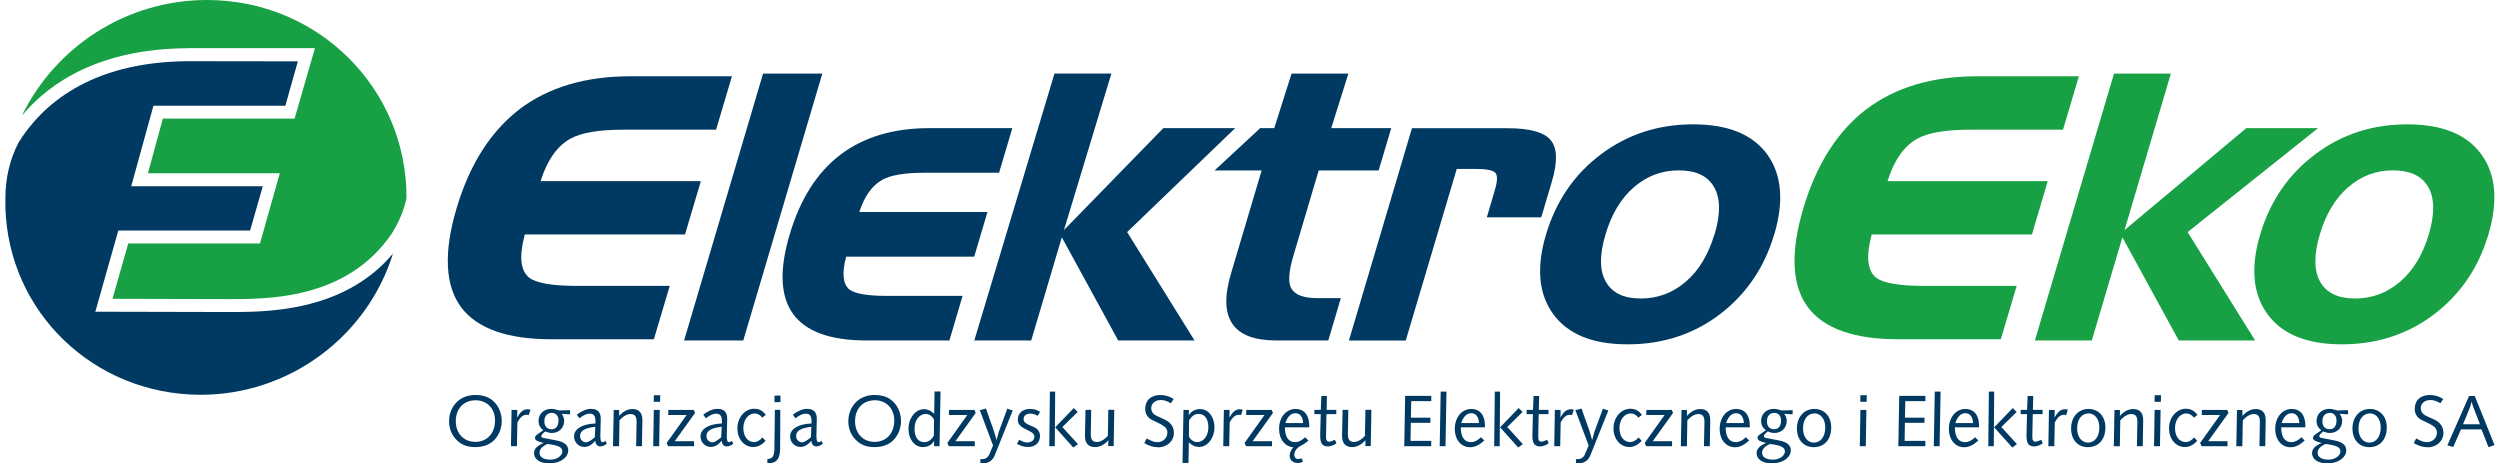
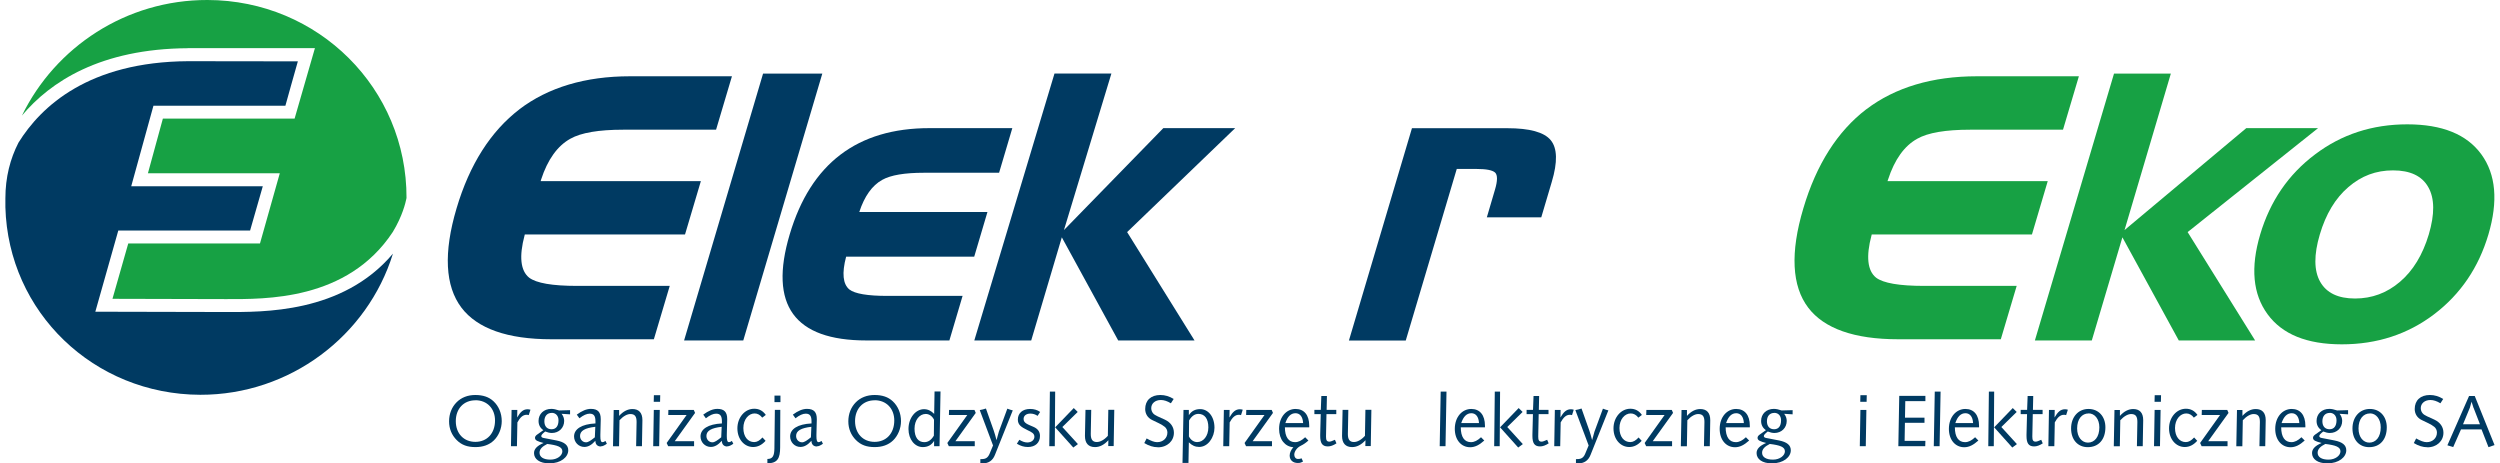
<svg xmlns="http://www.w3.org/2000/svg" width="232" height="43" viewBox="0 0 232 43" fill="none">
  <g clip-path="url(#clip0_2001_1703)">
    <path d="M68.976 31.594H63.484L70.813 6.828H76.311L68.976 31.594Z" fill="#003A62" />
    <path d="M88.094 31.594H80.4C73.71 31.594 71.332 28.318 73.282 21.76C75.232 15.181 79.559 11.891 86.249 11.891H93.943L92.716 16.032H85.745C83.949 16.032 82.666 16.247 81.873 16.69C80.94 17.203 80.225 18.2 79.741 19.675H91.635L90.408 23.817H78.521C78.114 25.354 78.219 26.365 78.823 26.864C79.334 27.259 80.506 27.459 82.322 27.459H89.328L88.101 31.601" fill="#003A62" />
    <path d="M173.192 10.139C170.527 12.175 168.556 15.264 167.35 19.336C166.122 23.443 166.277 26.545 167.805 28.553C169.278 30.493 172.083 31.483 176.144 31.483H185.675L187.148 26.531H178.536C176.256 26.531 174.762 26.275 174.096 25.763C173.297 25.119 173.156 23.796 173.675 21.843L173.696 21.76H188.564L190.03 16.808H175.162L175.211 16.663C175.814 14.806 176.726 13.532 177.925 12.874C178.914 12.313 180.562 12.036 182.821 12.036H191.447L192.92 7.078H183.459C179.321 7.078 175.871 8.11 173.199 10.139" fill="#17A144" />
    <path d="M48.21 10.139C45.545 12.175 43.574 15.264 42.368 19.336C41.148 23.443 41.302 26.545 42.824 28.553C44.296 30.493 47.102 31.483 51.155 31.483H60.679L62.152 26.531H53.54C51.261 26.531 49.767 26.275 49.1 25.763C48.301 25.119 48.161 23.796 48.68 21.843L48.701 21.76H63.569L65.041 16.808H50.173L50.215 16.663C50.819 14.806 51.737 13.532 52.93 12.874C53.919 12.313 55.567 12.036 57.825 12.036H66.451L67.924 7.078H58.463C54.325 7.078 50.875 8.11 48.203 10.139" fill="#003A62" />
    <path d="M110.852 31.594H103.769L98.537 22.023L95.697 31.594H90.416L97.857 6.822H103.138L98.734 21.351L107.956 11.891H114.625L104.597 21.538L110.852 31.594Z" fill="#003A62" />
-     <path d="M123.245 31.594H118.434C114.408 31.594 113.013 29.537 114.226 25.423L117.08 15.818H112.711L116.947 11.891H118.251L119.857 6.828H125.131L123.539 11.891H129.108L127.937 15.818H122.375L120.012 23.782C119.591 25.202 119.528 26.192 119.815 26.732C120.145 27.355 120.958 27.667 122.27 27.667H124.43L123.266 31.594" fill="#003A62" />
    <path d="M143.035 20.167H137.979L138.729 17.618C138.982 16.773 138.982 16.24 138.743 16.012C138.498 15.79 137.923 15.679 137.025 15.679H135.187L130.454 31.601H125.18L131.029 11.898H139.886C141.948 11.898 143.295 12.265 143.905 13.006C144.522 13.747 144.557 15.035 144.003 16.884L143.028 20.174" fill="#003A62" />
-     <path d="M159.11 21.76C159.678 19.862 159.664 18.401 159.067 17.362C158.478 16.33 157.391 15.811 155.799 15.811C154.207 15.811 152.847 16.323 151.64 17.362C150.434 18.394 149.551 19.862 148.99 21.76C148.421 23.65 148.435 25.125 149.025 26.15C149.614 27.189 150.694 27.702 152.258 27.702C153.822 27.702 155.217 27.189 156.43 26.15C157.644 25.119 158.527 23.65 159.095 21.76M164.643 21.76C163.731 24.834 162.048 27.3 159.607 29.163C157.16 31.019 154.305 31.954 151.044 31.954C147.783 31.954 145.518 31.019 144.15 29.163C142.783 27.3 142.558 24.834 143.47 21.76C144.396 18.671 146.086 16.185 148.555 14.329C151.03 12.466 153.878 11.538 157.118 11.538C160.358 11.538 162.637 12.466 163.998 14.329C165.344 16.192 165.569 18.671 164.65 21.76H164.643Z" fill="#003A62" />
    <path d="M209.274 31.594H202.191L196.959 22.023L194.119 31.594H188.838L196.181 6.828H201.455L197.156 21.351L208.454 11.891H215.116L203.012 21.538L209.274 31.594Z" fill="#17A144" />
    <path d="M225.391 21.76C225.952 19.862 225.938 18.401 225.342 17.362C224.76 16.33 223.666 15.811 222.074 15.811C220.482 15.811 219.136 16.323 217.929 17.362C216.723 18.394 215.839 19.862 215.278 21.76C214.717 23.65 214.731 25.125 215.313 26.15C215.903 27.189 216.983 27.702 218.547 27.702C220.11 27.702 221.506 27.189 222.719 26.15C223.933 25.119 224.823 23.65 225.391 21.76ZM230.925 21.76C230.013 24.834 228.337 27.3 225.889 29.163C223.442 31.019 220.587 31.954 217.326 31.954C214.065 31.954 211.793 31.019 210.432 29.163C209.065 27.3 208.833 24.834 209.745 21.76C210.664 18.671 212.361 16.185 214.837 14.329C217.298 12.466 220.153 11.538 223.393 11.538C226.633 11.538 228.919 12.466 230.273 14.329C231.626 16.192 231.837 18.671 230.925 21.76Z" fill="#17A144" />
    <path d="M17.443 4.467H29.225L27.339 11.005H15.115C14.932 11.676 14.014 15.007 13.726 16.081H25.964L24.127 22.591H11.903C11.72 23.235 10.745 26.621 10.437 27.73C11.797 27.73 20.985 27.757 20.985 27.757C24.582 27.757 32.234 27.923 36.449 21.531C37.346 20.056 37.634 18.809 37.704 18.47C37.704 18.47 37.704 18.429 37.725 18.38C37.76 8.227 29.548 0.021 19.253 3.26766e-05C11.692 -0.014 5.128 4.377 2.035 10.727C4.672 7.583 9.322 4.522 17.443 4.474" fill="#17A144" />
    <path d="M20.964 28.955L8.846 28.927L10.978 21.393H23.209C23.384 20.776 24.099 18.297 24.387 17.286H12.177L14.239 9.813H26.484C26.666 9.197 27.339 6.704 27.641 5.693C25.123 5.686 17.451 5.679 17.451 5.679C8.25 5.734 3.81 9.855 1.713 13.241C0.949 14.73 0.5 16.448 0.5 18.408V18.761C0.5 18.913 0.5 19.079 0.5 19.232C0.767 28.969 8.712 36.608 18.587 36.636C26.891 36.649 34.093 31.185 36.464 23.54C31.765 29.114 24.331 28.955 20.964 28.955Z" fill="#003A62" />
    <path d="M45.826 40.874C45.391 41.289 44.816 41.49 44.121 41.49C43.385 41.49 42.845 41.303 42.382 40.839C41.926 40.382 41.674 39.794 41.674 39.101C41.674 38.408 41.919 37.785 42.375 37.328C42.81 36.892 43.399 36.656 44.107 36.656C44.816 36.656 45.37 36.836 45.798 37.238C46.275 37.681 46.562 38.339 46.562 39.08C46.562 39.766 46.275 40.444 45.826 40.874ZM44.114 37.148C43.041 37.148 42.298 37.924 42.298 39.08C42.298 40.237 43.041 41.005 44.114 41.005C45.187 41.005 45.938 40.23 45.938 39.018C45.938 37.924 45.209 37.141 44.114 37.141V37.148Z" fill="#003A62" />
    <path d="M49.059 38.519C48.989 38.498 48.919 38.492 48.863 38.492C48.533 38.492 48.267 38.727 48.014 39.198L47.972 41.407H47.418L47.474 38.041H48.007L47.993 38.741C48.288 38.228 48.554 37.979 48.961 37.979C49.045 37.979 49.129 37.993 49.227 38.021L49.066 38.526L49.059 38.519Z" fill="#003A62" />
    <path d="M52.888 38.45L52.117 38.401C52.271 38.595 52.355 38.817 52.355 39.059C52.355 39.71 51.864 40.181 51.212 40.181C51.029 40.181 50.819 40.133 50.595 40.043C50.363 40.23 50.23 40.355 50.23 40.465C50.23 40.555 50.3 40.611 50.426 40.639L51.64 40.874C52.369 41.019 52.734 41.303 52.734 41.788C52.734 42.418 52.046 43 50.98 43C50.076 43 49.557 42.605 49.557 42.044C49.557 41.663 49.851 41.359 50.447 41.109C49.9 40.964 49.648 40.874 49.648 40.632C49.648 40.521 49.711 40.431 49.83 40.341L50.426 39.918C50.125 39.717 49.977 39.426 49.977 39.059C49.977 38.422 50.454 37.944 51.163 37.944C51.38 37.944 51.611 38 51.885 38.09L52.902 38.062V38.443L52.888 38.45ZM50.784 41.199C50.307 41.435 50.069 41.691 50.069 42.017C50.069 42.411 50.433 42.654 51.078 42.654C51.724 42.654 52.187 42.266 52.187 41.885C52.187 41.476 51.738 41.317 50.784 41.199ZM51.198 38.318C50.777 38.318 50.517 38.616 50.517 39.094C50.517 39.572 50.777 39.835 51.184 39.835C51.59 39.835 51.829 39.544 51.829 39.004C51.829 38.589 51.576 38.312 51.198 38.312V38.318Z" fill="#003A62" />
    <path d="M55.756 41.435C55.447 41.435 55.251 41.241 55.251 40.902C54.907 41.289 54.585 41.476 54.227 41.476C53.694 41.476 53.273 41.04 53.273 40.5C53.273 39.821 53.968 39.357 55.258 39.295C55.258 39.226 55.258 39.163 55.258 39.108C55.258 38.602 55.111 38.388 54.718 38.388C54.452 38.388 54.136 38.526 53.771 38.817L53.526 38.478C54.003 38.124 54.431 37.944 54.837 37.944C55.483 37.944 55.749 38.249 55.749 38.886V38.935L55.714 40.334V40.486C55.714 40.853 55.763 41.033 55.917 41.033C55.995 41.033 56.079 40.999 56.184 40.916L56.317 41.179C56.107 41.331 55.924 41.421 55.749 41.421L55.756 41.435ZM53.828 40.458C53.828 40.791 54.073 41.047 54.382 41.047C54.599 41.047 54.837 40.874 55.202 40.583L55.244 39.607C54.283 39.717 53.828 39.974 53.828 40.458Z" fill="#003A62" />
    <path d="M59.573 41.407H59.033L59.075 39.184V39.149C59.075 38.651 58.92 38.422 58.493 38.422C58.212 38.422 57.847 38.609 57.49 38.997L57.448 41.414H56.887L56.95 38.048H57.455V38.595C57.834 38.173 58.247 37.958 58.689 37.958C59.292 37.958 59.615 38.311 59.615 38.983V39.025L59.573 41.414V41.407Z" fill="#003A62" />
    <path d="M61.171 41.407H60.617L60.673 38.041H61.227L61.171 41.407ZM61.255 37.287H60.666L60.68 36.677H61.269L61.255 37.287Z" fill="#003A62" />
    <path d="M62.616 40.943H64.411V41.407H62.005L61.865 41.109L63.717 38.512H62.013L62.026 38.041H64.383L64.502 38.318L62.616 40.943Z" fill="#003A62" />
    <path d="M67.49 41.435C67.182 41.435 66.986 41.241 66.986 40.902C66.642 41.289 66.319 41.476 65.962 41.476C65.429 41.476 65.008 41.04 65.008 40.5C65.008 39.821 65.702 39.357 66.993 39.295C66.993 39.226 66.993 39.163 66.993 39.108C66.993 38.602 66.845 38.388 66.453 38.388C66.186 38.388 65.87 38.526 65.506 38.817L65.26 38.478C65.737 38.124 66.165 37.944 66.572 37.944C67.217 37.944 67.484 38.249 67.484 38.886V38.935L67.448 40.334V40.486C67.448 40.853 67.498 41.033 67.652 41.033C67.729 41.033 67.813 40.999 67.918 40.916L68.052 41.179C67.841 41.331 67.659 41.421 67.484 41.421L67.49 41.435ZM65.555 40.458C65.555 40.791 65.8 41.047 66.109 41.047C66.326 41.047 66.565 40.874 66.929 40.583L66.972 39.607C66.011 39.717 65.555 39.974 65.555 40.458Z" fill="#003A62" />
    <path d="M70.737 38.762C70.548 38.505 70.302 38.367 70.029 38.367C69.475 38.367 68.984 38.914 68.984 39.724C68.984 40.535 69.412 41.026 69.987 41.026C70.253 41.026 70.499 40.881 70.758 40.597L71.046 40.908C70.695 41.296 70.316 41.483 69.888 41.483C69.082 41.483 68.43 40.77 68.43 39.752C68.43 38.734 69.131 37.931 69.994 37.931C70.442 37.931 70.793 38.117 71.067 38.505L70.737 38.755V38.762Z" fill="#003A62" />
    <path d="M72.398 41.504C72.398 42.55 72.139 42.993 71.213 42.993V42.591H71.227C71.711 42.591 71.858 42.294 71.865 41.601L71.907 38.034H72.412L72.398 41.497V41.504ZM71.872 37.321V36.712H72.426V37.321H71.872Z" fill="#003A62" />
    <path d="M75.807 41.435C75.498 41.435 75.302 41.241 75.302 40.902C74.958 41.289 74.636 41.476 74.278 41.476C73.745 41.476 73.324 41.04 73.324 40.5C73.324 39.821 74.019 39.357 75.309 39.295C75.309 39.226 75.309 39.163 75.309 39.108C75.309 38.602 75.162 38.388 74.769 38.388C74.502 38.388 74.187 38.526 73.822 38.817L73.577 38.478C74.054 38.124 74.481 37.944 74.888 37.944C75.533 37.944 75.8 38.249 75.8 38.886V38.935L75.765 40.334V40.486C75.765 40.853 75.814 41.033 75.968 41.033C76.045 41.033 76.129 40.999 76.235 40.916L76.368 41.179C76.157 41.331 75.975 41.421 75.8 41.421L75.807 41.435ZM73.878 40.458C73.878 40.791 74.124 41.047 74.432 41.047C74.65 41.047 74.888 40.874 75.253 40.583L75.295 39.607C74.334 39.717 73.878 39.974 73.878 40.458Z" fill="#003A62" />
    <path d="M82.876 40.874C82.442 41.289 81.867 41.49 81.172 41.49C80.436 41.49 79.896 41.303 79.433 40.839C78.977 40.382 78.725 39.794 78.725 39.101C78.725 38.408 78.97 37.785 79.426 37.328C79.861 36.892 80.45 36.656 81.158 36.656C81.867 36.656 82.421 36.836 82.848 37.238C83.325 37.681 83.613 38.339 83.613 39.08C83.613 39.766 83.325 40.444 82.876 40.874ZM81.165 37.148C80.092 37.148 79.349 37.924 79.349 39.08C79.349 40.237 80.092 41.005 81.165 41.005C82.238 41.005 82.989 40.23 82.989 39.018C82.989 37.924 82.259 37.141 81.165 37.141V37.148Z" fill="#003A62" />
    <path d="M87.182 41.407H86.684V40.915C86.446 41.303 86.095 41.49 85.632 41.49C84.903 41.49 84.307 40.791 84.307 39.814C84.307 38.755 84.987 37.972 85.744 37.972C86.109 37.972 86.397 38.118 86.691 38.408L86.726 36.331H87.28L87.189 41.4L87.182 41.407ZM85.906 38.415C85.345 38.415 84.868 38.962 84.868 39.78C84.868 40.597 85.218 41.033 85.772 41.033C86.137 41.033 86.418 40.839 86.663 40.431L86.677 38.949C86.509 38.602 86.214 38.415 85.913 38.415H85.906Z" fill="#003A62" />
    <path d="M88.662 40.943H90.458V41.407H88.052L87.912 41.109L89.764 38.512H88.059L88.073 38.041H90.43L90.549 38.318L88.662 40.943Z" fill="#003A62" />
    <path d="M92.33 42.217C92.126 42.737 91.74 43 91.201 43C91.137 43 91.06 43 90.976 42.986V42.605H91.088C91.488 42.605 91.691 42.46 91.846 42.079L92.154 41.338L90.92 38.055C91.116 38.021 91.313 37.972 91.495 37.91L92.217 39.953C92.308 40.202 92.386 40.5 92.477 40.846C92.596 40.396 92.666 40.126 92.694 40.057L93.48 37.924C93.669 37.993 93.837 38.055 93.985 38.083L92.33 42.217Z" fill="#003A62" />
    <path d="M96.294 38.596C96.076 38.45 95.859 38.381 95.614 38.381C95.228 38.381 94.989 38.589 94.989 38.879C94.989 39.253 95.326 39.364 95.894 39.607C96.308 39.78 96.511 40.071 96.511 40.452C96.511 41.075 96.084 41.483 95.389 41.483C95.031 41.483 94.695 41.38 94.365 41.179L94.597 40.812C94.856 40.971 95.095 41.061 95.333 41.061C95.726 41.061 95.992 40.825 95.992 40.535C95.992 40.223 95.747 40.105 95.354 39.918C94.772 39.634 94.456 39.434 94.456 38.935C94.456 38.353 94.884 37.951 95.593 37.951C95.957 37.951 96.259 38.041 96.525 38.228L96.294 38.582V38.596Z" fill="#003A62" />
    <path d="M97.885 41.407H97.373L97.429 36.338H97.92L97.885 41.407ZM99.603 41.532L97.92 39.655L99.645 37.868L100.01 38.228L98.586 39.627L100.031 41.213L99.603 41.532Z" fill="#003A62" />
    <path d="M103.356 41.393H102.844L102.858 40.853C102.472 41.276 102.058 41.49 101.616 41.49C101.013 41.49 100.684 41.137 100.684 40.465V40.424L100.733 38.035H101.266L101.224 40.251V40.285C101.224 40.777 101.385 41.019 101.785 41.019C102.093 41.019 102.458 40.832 102.809 40.445L102.851 38.028H103.405L103.349 41.386L103.356 41.393Z" fill="#003A62" />
    <path d="M107.452 41.504C107.024 41.504 106.617 41.373 106.189 41.116L106.407 40.687C106.8 40.908 107.115 41.033 107.382 41.033C107.936 41.033 108.335 40.652 108.335 40.14C108.335 39.932 108.244 39.738 108.083 39.606C107.795 39.371 107.382 39.205 106.905 38.969C106.505 38.775 106.274 38.401 106.274 37.958C106.274 37.155 106.8 36.656 107.683 36.656C108.118 36.656 108.518 36.781 108.918 37.023L108.658 37.425C108.328 37.224 108.02 37.12 107.732 37.12C107.192 37.12 106.835 37.446 106.835 37.875C106.835 38.055 106.898 38.235 107.017 38.367C107.192 38.568 107.585 38.699 108.097 38.942C108.644 39.198 108.939 39.634 108.939 40.16C108.939 40.922 108.328 41.511 107.445 41.511L107.452 41.504Z" fill="#003A62" />
    <path d="M112.303 40.915C112.023 41.289 111.658 41.476 111.279 41.476C110.915 41.476 110.613 41.338 110.325 41.047L110.29 42.958H109.736L109.828 38.041H110.325V38.533C110.564 38.145 110.915 37.965 111.377 37.965C112.107 37.965 112.703 38.644 112.703 39.697C112.703 40.126 112.556 40.583 112.296 40.915H112.303ZM111.216 38.408C110.872 38.408 110.592 38.609 110.346 39.018L110.332 40.5C110.501 40.839 110.795 41.026 111.097 41.026C111.658 41.026 112.135 40.479 112.135 39.662C112.135 38.845 111.784 38.408 111.209 38.408H111.216Z" fill="#003A62" />
    <path d="M115.159 38.519C115.089 38.498 115.018 38.492 114.962 38.492C114.633 38.492 114.366 38.727 114.114 39.198L114.072 41.407H113.518L113.574 38.041H114.107L114.093 38.741C114.387 38.228 114.654 37.979 115.06 37.979C115.145 37.979 115.229 37.993 115.327 38.021L115.166 38.526L115.159 38.519Z" fill="#003A62" />
    <path d="M116.245 40.943H118.04V41.407H115.634L115.494 41.109L117.346 38.512H115.641L115.655 38.041H118.012L118.131 38.318L116.245 40.943Z" fill="#003A62" />
    <path d="M119.239 39.648C119.239 40.562 119.583 41.033 120.186 41.033C120.495 41.033 120.796 40.881 121.119 40.576L121.42 40.881C121.182 41.096 120.95 41.255 120.726 41.359C120.354 41.539 120.109 41.892 120.109 42.197C120.109 42.398 120.228 42.592 120.453 42.592C120.607 42.592 120.684 42.578 120.782 42.529L120.922 42.827C120.726 42.931 120.67 42.965 120.431 42.965C120.004 42.965 119.681 42.716 119.681 42.273C119.681 41.996 119.828 41.719 120.025 41.504C119.253 41.449 118.699 40.791 118.699 39.8C118.699 38.685 119.387 37.951 120.228 37.951C121.014 37.951 121.497 38.505 121.497 39.51V39.655H119.26L119.239 39.648ZM120.228 38.346C119.793 38.346 119.485 38.651 119.281 39.26H120.929C120.901 38.679 120.635 38.346 120.221 38.346H120.228Z" fill="#003A62" />
    <path d="M123.223 41.428C122.69 41.428 122.515 41.102 122.515 40.451V40.327L122.564 38.429H121.975V38.035H122.571L122.62 36.746H123.139L123.111 38.035H124.008V38.429H123.097L123.055 40.465V40.521C123.055 40.839 123.118 40.985 123.37 40.985C123.475 40.985 123.637 40.922 123.882 40.812L124.022 41.144C123.735 41.331 123.475 41.428 123.223 41.428Z" fill="#003A62" />
    <path d="M127.215 41.393H126.703L126.717 40.853C126.331 41.276 125.918 41.49 125.476 41.49C124.873 41.49 124.543 41.137 124.543 40.465V40.424L124.592 38.035H125.125L125.083 40.251V40.285C125.083 40.777 125.244 41.019 125.644 41.019C125.953 41.019 126.317 40.832 126.668 40.445L126.71 38.028H127.264L127.208 41.386L127.215 41.393Z" fill="#003A62" />
-     <path d="M132.811 41.407H130.314L130.399 36.739H132.825V37.224H130.96L130.932 38.762H132.741V39.233H130.925L130.897 40.915H132.825L132.811 41.4V41.407Z" fill="#003A62" />
    <path d="M134.144 41.407H133.604L133.695 36.338H134.235L134.144 41.407Z" fill="#003A62" />
    <path d="M135.56 39.648C135.56 40.562 135.904 41.033 136.507 41.033C136.815 41.033 137.117 40.881 137.439 40.576L137.741 40.881C137.285 41.289 136.885 41.504 136.43 41.504C135.609 41.504 135.006 40.832 135.006 39.8C135.006 38.685 135.693 37.951 136.535 37.951C137.32 37.951 137.804 38.505 137.804 39.51V39.655H135.567L135.56 39.648ZM136.549 38.346C136.114 38.346 135.805 38.651 135.602 39.26H137.25C137.222 38.679 136.956 38.346 136.542 38.346H136.549Z" fill="#003A62" />
    <path d="M139.172 41.407H138.66L138.716 36.338H139.207L139.172 41.407ZM140.89 41.532L139.207 39.655L140.932 37.868L141.297 38.228L139.873 39.627L141.318 41.213L140.89 41.532Z" fill="#003A62" />
    <path d="M142.916 41.428C142.383 41.428 142.208 41.102 142.208 40.451V40.327L142.257 38.429H141.668V38.035H142.264L142.313 36.746H142.832L142.804 38.035H143.702V38.429H142.79L142.748 40.465V40.521C142.748 40.839 142.811 40.985 143.064 40.985C143.169 40.985 143.33 40.922 143.576 40.812L143.716 41.144C143.428 41.331 143.169 41.428 142.916 41.428Z" fill="#003A62" />
    <path d="M145.875 38.519C145.805 38.498 145.735 38.492 145.679 38.492C145.349 38.492 145.083 38.727 144.83 39.198L144.788 41.407H144.234L144.29 38.041H144.823L144.809 38.741C145.104 38.228 145.371 37.979 145.777 37.979C145.861 37.979 145.946 37.993 146.044 38.021L145.882 38.526L145.875 38.519Z" fill="#003A62" />
    <path d="M147.601 42.217C147.398 42.737 147.012 43 146.472 43C146.409 43 146.332 43 146.248 42.986V42.605H146.36C146.759 42.605 146.963 42.46 147.117 42.079L147.426 41.338L146.191 38.055C146.388 38.021 146.584 37.972 146.766 37.91L147.489 39.953C147.58 40.202 147.657 40.5 147.748 40.846C147.868 40.396 147.938 40.126 147.966 40.057L148.751 37.924C148.941 37.993 149.109 38.055 149.256 38.083L147.601 42.217Z" fill="#003A62" />
    <path d="M152.04 38.762C151.85 38.505 151.605 38.367 151.331 38.367C150.777 38.367 150.286 38.914 150.286 39.724C150.286 40.535 150.714 41.026 151.289 41.026C151.556 41.026 151.801 40.881 152.061 40.597L152.348 40.908C151.998 41.296 151.619 41.483 151.191 41.483C150.385 41.483 149.732 40.77 149.732 39.752C149.732 38.734 150.434 37.931 151.296 37.931C151.745 37.931 152.096 38.117 152.369 38.505L152.04 38.755V38.762Z" fill="#003A62" />
    <path d="M153.373 40.943H155.169V41.407H152.763L152.623 41.109L154.475 38.512H152.77L152.784 38.041H155.141L155.26 38.318L153.373 40.943Z" fill="#003A62" />
    <path d="M158.668 41.407H158.128L158.171 39.184V39.149C158.171 38.651 158.016 38.422 157.588 38.422C157.308 38.422 156.943 38.609 156.586 38.997L156.543 41.414H155.982L156.046 38.048H156.55V38.595C156.929 38.173 157.343 37.958 157.785 37.958C158.388 37.958 158.711 38.311 158.711 38.983V39.025L158.668 41.414V41.407Z" fill="#003A62" />
    <path d="M160.14 39.648C160.14 40.562 160.484 41.033 161.087 41.033C161.395 41.033 161.697 40.881 162.02 40.576L162.321 40.881C161.865 41.289 161.465 41.504 161.01 41.504C160.189 41.504 159.586 40.832 159.586 39.8C159.586 38.685 160.273 37.951 161.115 37.951C161.9 37.951 162.384 38.505 162.384 39.51V39.655H160.147L160.14 39.648ZM161.129 38.346C160.694 38.346 160.385 38.651 160.182 39.26H161.83C161.802 38.679 161.536 38.346 161.122 38.346H161.129Z" fill="#003A62" />
    <path d="M166.341 38.45L165.57 38.401C165.724 38.595 165.808 38.817 165.808 39.059C165.808 39.71 165.317 40.181 164.665 40.181C164.483 40.181 164.272 40.133 164.048 40.043C163.816 40.23 163.683 40.355 163.683 40.465C163.683 40.555 163.753 40.611 163.879 40.639L165.093 40.874C165.822 41.019 166.187 41.303 166.187 41.788C166.187 42.418 165.499 43 164.433 43C163.529 43 163.01 42.605 163.01 42.044C163.01 41.663 163.304 41.359 163.9 41.109C163.353 40.964 163.101 40.874 163.101 40.632C163.101 40.521 163.164 40.431 163.283 40.341L163.879 39.918C163.578 39.717 163.431 39.426 163.431 39.059C163.431 38.422 163.907 37.944 164.616 37.944C164.833 37.944 165.065 38 165.338 38.09L166.355 38.062V38.443L166.341 38.45ZM164.237 41.199C163.76 41.435 163.522 41.691 163.522 42.017C163.522 42.411 163.886 42.654 164.532 42.654C165.177 42.654 165.64 42.266 165.64 41.885C165.64 41.476 165.191 41.317 164.237 41.199ZM164.651 38.318C164.23 38.318 163.971 38.616 163.971 39.094C163.971 39.572 164.23 39.835 164.637 39.835C165.044 39.835 165.282 39.544 165.282 39.004C165.282 38.589 165.03 38.312 164.651 38.312V38.318Z" fill="#003A62" />
-     <path d="M168.304 41.497C167.385 41.497 166.754 40.819 166.754 39.759C166.754 38.699 167.42 37.951 168.367 37.951C169.314 37.951 169.938 38.658 169.938 39.655C169.938 40.798 169.3 41.497 168.304 41.497ZM168.381 38.367C167.771 38.367 167.322 38.879 167.322 39.759C167.322 40.576 167.771 41.075 168.325 41.075C168.935 41.075 169.384 40.555 169.384 39.662C169.384 38.879 168.949 38.36 168.381 38.36V38.367Z" fill="#003A62" />
    <path d="M173.144 41.407H172.59L172.646 38.041H173.2L173.144 41.407ZM173.221 37.287H172.632L172.646 36.677H173.235L173.221 37.287Z" fill="#003A62" />
    <path d="M178.663 41.407H176.166L176.25 36.739H178.677V37.224H176.811L176.783 38.762H178.593V39.233H176.776L176.748 40.915H178.677L178.663 41.4V41.407Z" fill="#003A62" />
    <path d="M179.995 41.407H179.455L179.546 36.338H180.086L179.995 41.407Z" fill="#003A62" />
    <path d="M181.411 39.648C181.411 40.562 181.755 41.033 182.358 41.033C182.667 41.033 182.968 40.881 183.291 40.576L183.593 40.881C183.137 41.289 182.737 41.504 182.281 41.504C181.461 41.504 180.857 40.832 180.857 39.8C180.857 38.685 181.545 37.951 182.386 37.951C183.172 37.951 183.656 38.505 183.656 39.51V39.655H181.418L181.411 39.648ZM182.4 38.346C181.965 38.346 181.657 38.651 181.454 39.26H183.102C183.074 38.679 182.807 38.346 182.393 38.346H182.4Z" fill="#003A62" />
    <path d="M185.024 41.407H184.512L184.568 36.338H185.059L185.024 41.407ZM186.742 41.532L185.059 39.655L186.784 37.868L187.149 38.228L185.725 39.627L187.17 41.213L186.742 41.532Z" fill="#003A62" />
    <path d="M188.768 41.428C188.235 41.428 188.06 41.102 188.06 40.451V40.327L188.109 38.429H187.52V38.035H188.116L188.165 36.746H188.684L188.656 38.035H189.553V38.429H188.642L188.6 40.465V40.521C188.6 40.839 188.663 40.985 188.915 40.985C189.02 40.985 189.182 40.922 189.427 40.812L189.567 41.144C189.28 41.331 189.02 41.428 188.768 41.428Z" fill="#003A62" />
    <path d="M191.729 38.519C191.659 38.498 191.589 38.492 191.533 38.492C191.203 38.492 190.936 38.727 190.684 39.198L190.642 41.407H190.088L190.144 38.041H190.677L190.663 38.741C190.958 38.228 191.224 37.979 191.631 37.979C191.715 37.979 191.799 37.993 191.897 38.021L191.736 38.526L191.729 38.519Z" fill="#003A62" />
    <path d="M193.747 41.497C192.828 41.497 192.197 40.819 192.197 39.759C192.197 38.699 192.864 37.951 193.81 37.951C194.757 37.951 195.381 38.658 195.381 39.655C195.381 40.798 194.743 41.497 193.747 41.497ZM193.817 38.367C193.207 38.367 192.758 38.879 192.758 39.759C192.758 40.576 193.207 41.075 193.761 41.075C194.371 41.075 194.82 40.555 194.82 39.662C194.82 38.879 194.385 38.36 193.817 38.36V38.367Z" fill="#003A62" />
    <path d="M198.846 41.407H198.306L198.348 39.184V39.149C198.348 38.651 198.194 38.422 197.766 38.422C197.486 38.422 197.121 38.609 196.763 38.997L196.721 41.414H196.16L196.223 38.048H196.728V38.595C197.107 38.173 197.521 37.958 197.963 37.958C198.566 37.958 198.888 38.311 198.888 38.983V39.025L198.846 41.414V41.407Z" fill="#003A62" />
    <path d="M200.447 41.407H199.893L199.949 38.041H200.503L200.447 41.407ZM200.531 37.287H199.942L199.956 36.677H200.545L200.531 37.287Z" fill="#003A62" />
    <path d="M203.594 38.762C203.405 38.505 203.16 38.367 202.886 38.367C202.332 38.367 201.841 38.914 201.841 39.724C201.841 40.535 202.269 41.026 202.844 41.026C203.111 41.026 203.356 40.881 203.615 40.597L203.903 40.908C203.552 41.296 203.174 41.483 202.746 41.483C201.939 41.483 201.287 40.77 201.287 39.752C201.287 38.734 201.988 37.931 202.851 37.931C203.3 37.931 203.651 38.117 203.924 38.505L203.594 38.755V38.762Z" fill="#003A62" />
    <path d="M204.92 40.943H206.716V41.407H204.31L204.17 41.109L206.021 38.512H204.317L204.331 38.041H206.688L206.807 38.318L204.92 40.943Z" fill="#003A62" />
    <path d="M210.215 41.407H209.675L209.717 39.184V39.149C209.717 38.651 209.563 38.422 209.135 38.422C208.855 38.422 208.49 38.609 208.132 38.997L208.09 41.414H207.529L207.592 38.048H208.097V38.595C208.476 38.173 208.89 37.958 209.332 37.958C209.935 37.958 210.257 38.311 210.257 38.983V39.025L210.215 41.414V41.407Z" fill="#003A62" />
    <path d="M211.695 39.648C211.695 40.562 212.038 41.033 212.641 41.033C212.95 41.033 213.252 40.881 213.574 40.576L213.876 40.881C213.42 41.289 213.02 41.504 212.564 41.504C211.744 41.504 211.141 40.832 211.141 39.8C211.141 38.685 211.828 37.951 212.669 37.951C213.455 37.951 213.939 38.505 213.939 39.51V39.655H211.702L211.695 39.648ZM212.677 38.346C212.242 38.346 211.933 38.651 211.73 39.26H213.378C213.35 38.679 213.083 38.346 212.669 38.346H212.677Z" fill="#003A62" />
    <path d="M217.888 38.45L217.116 38.401C217.271 38.595 217.355 38.817 217.355 39.059C217.355 39.71 216.864 40.181 216.212 40.181C216.029 40.181 215.819 40.133 215.595 40.043C215.363 40.23 215.23 40.355 215.23 40.465C215.23 40.555 215.3 40.611 215.426 40.639L216.64 40.874C217.369 41.019 217.734 41.303 217.734 41.788C217.734 42.418 217.046 43 215.98 43C215.076 43 214.557 42.605 214.557 42.044C214.557 41.663 214.851 41.359 215.447 41.109C214.9 40.964 214.648 40.874 214.648 40.632C214.648 40.521 214.711 40.431 214.83 40.341L215.426 39.918C215.125 39.717 214.977 39.426 214.977 39.059C214.977 38.422 215.454 37.944 216.163 37.944C216.38 37.944 216.612 38 216.885 38.09L217.902 38.062V38.443L217.888 38.45ZM215.791 41.199C215.314 41.435 215.076 41.691 215.076 42.017C215.076 42.411 215.44 42.654 216.086 42.654C216.731 42.654 217.194 42.266 217.194 41.885C217.194 41.476 216.745 41.317 215.791 41.199ZM216.198 38.318C215.777 38.318 215.517 38.616 215.517 39.094C215.517 39.572 215.777 39.835 216.184 39.835C216.59 39.835 216.829 39.544 216.829 39.004C216.829 38.589 216.576 38.312 216.198 38.312V38.318Z" fill="#003A62" />
    <path d="M219.858 41.497C218.94 41.497 218.309 40.819 218.309 39.759C218.309 38.699 218.975 37.951 219.922 37.951C220.868 37.951 221.493 38.658 221.493 39.655C221.493 40.798 220.854 41.497 219.858 41.497ZM219.929 38.367C219.318 38.367 218.87 38.879 218.87 39.759C218.87 40.576 219.318 41.075 219.873 41.075C220.483 41.075 220.932 40.555 220.932 39.662C220.932 38.879 220.497 38.36 219.929 38.36V38.367Z" fill="#003A62" />
    <path d="M225.264 41.504C224.837 41.504 224.43 41.373 224.002 41.116L224.219 40.687C224.612 40.908 224.928 41.033 225.194 41.033C225.748 41.033 226.148 40.652 226.148 40.14C226.148 39.932 226.057 39.738 225.896 39.606C225.608 39.371 225.194 39.205 224.717 38.969C224.318 38.775 224.086 38.401 224.086 37.958C224.086 37.155 224.612 36.656 225.496 36.656C225.931 36.656 226.33 36.781 226.73 37.023L226.471 37.425C226.141 37.224 225.832 37.12 225.545 37.12C225.005 37.12 224.647 37.446 224.647 37.875C224.647 38.055 224.71 38.235 224.83 38.367C225.005 38.568 225.398 38.699 225.91 38.942C226.457 39.198 226.751 39.634 226.751 40.16C226.751 40.922 226.141 41.511 225.257 41.511L225.264 41.504Z" fill="#003A62" />
    <path d="M230.932 41.497L230.287 39.849H228.38L227.657 41.49L227.117 41.324L229.13 36.746H229.656L231.493 41.303L230.932 41.497ZM229.544 37.854C229.523 37.806 229.46 37.619 229.361 37.28C229.277 37.598 229.221 37.778 229.207 37.827L228.569 39.371H230.14L229.551 37.854H229.544Z" fill="#003A62" />
  </g>
  <defs>
    <clipPath id="clip0_2001_1703">
      <rect width="231" height="43" fill="white" transform="translate(0.5)" />
    </clipPath>
  </defs>
</svg>